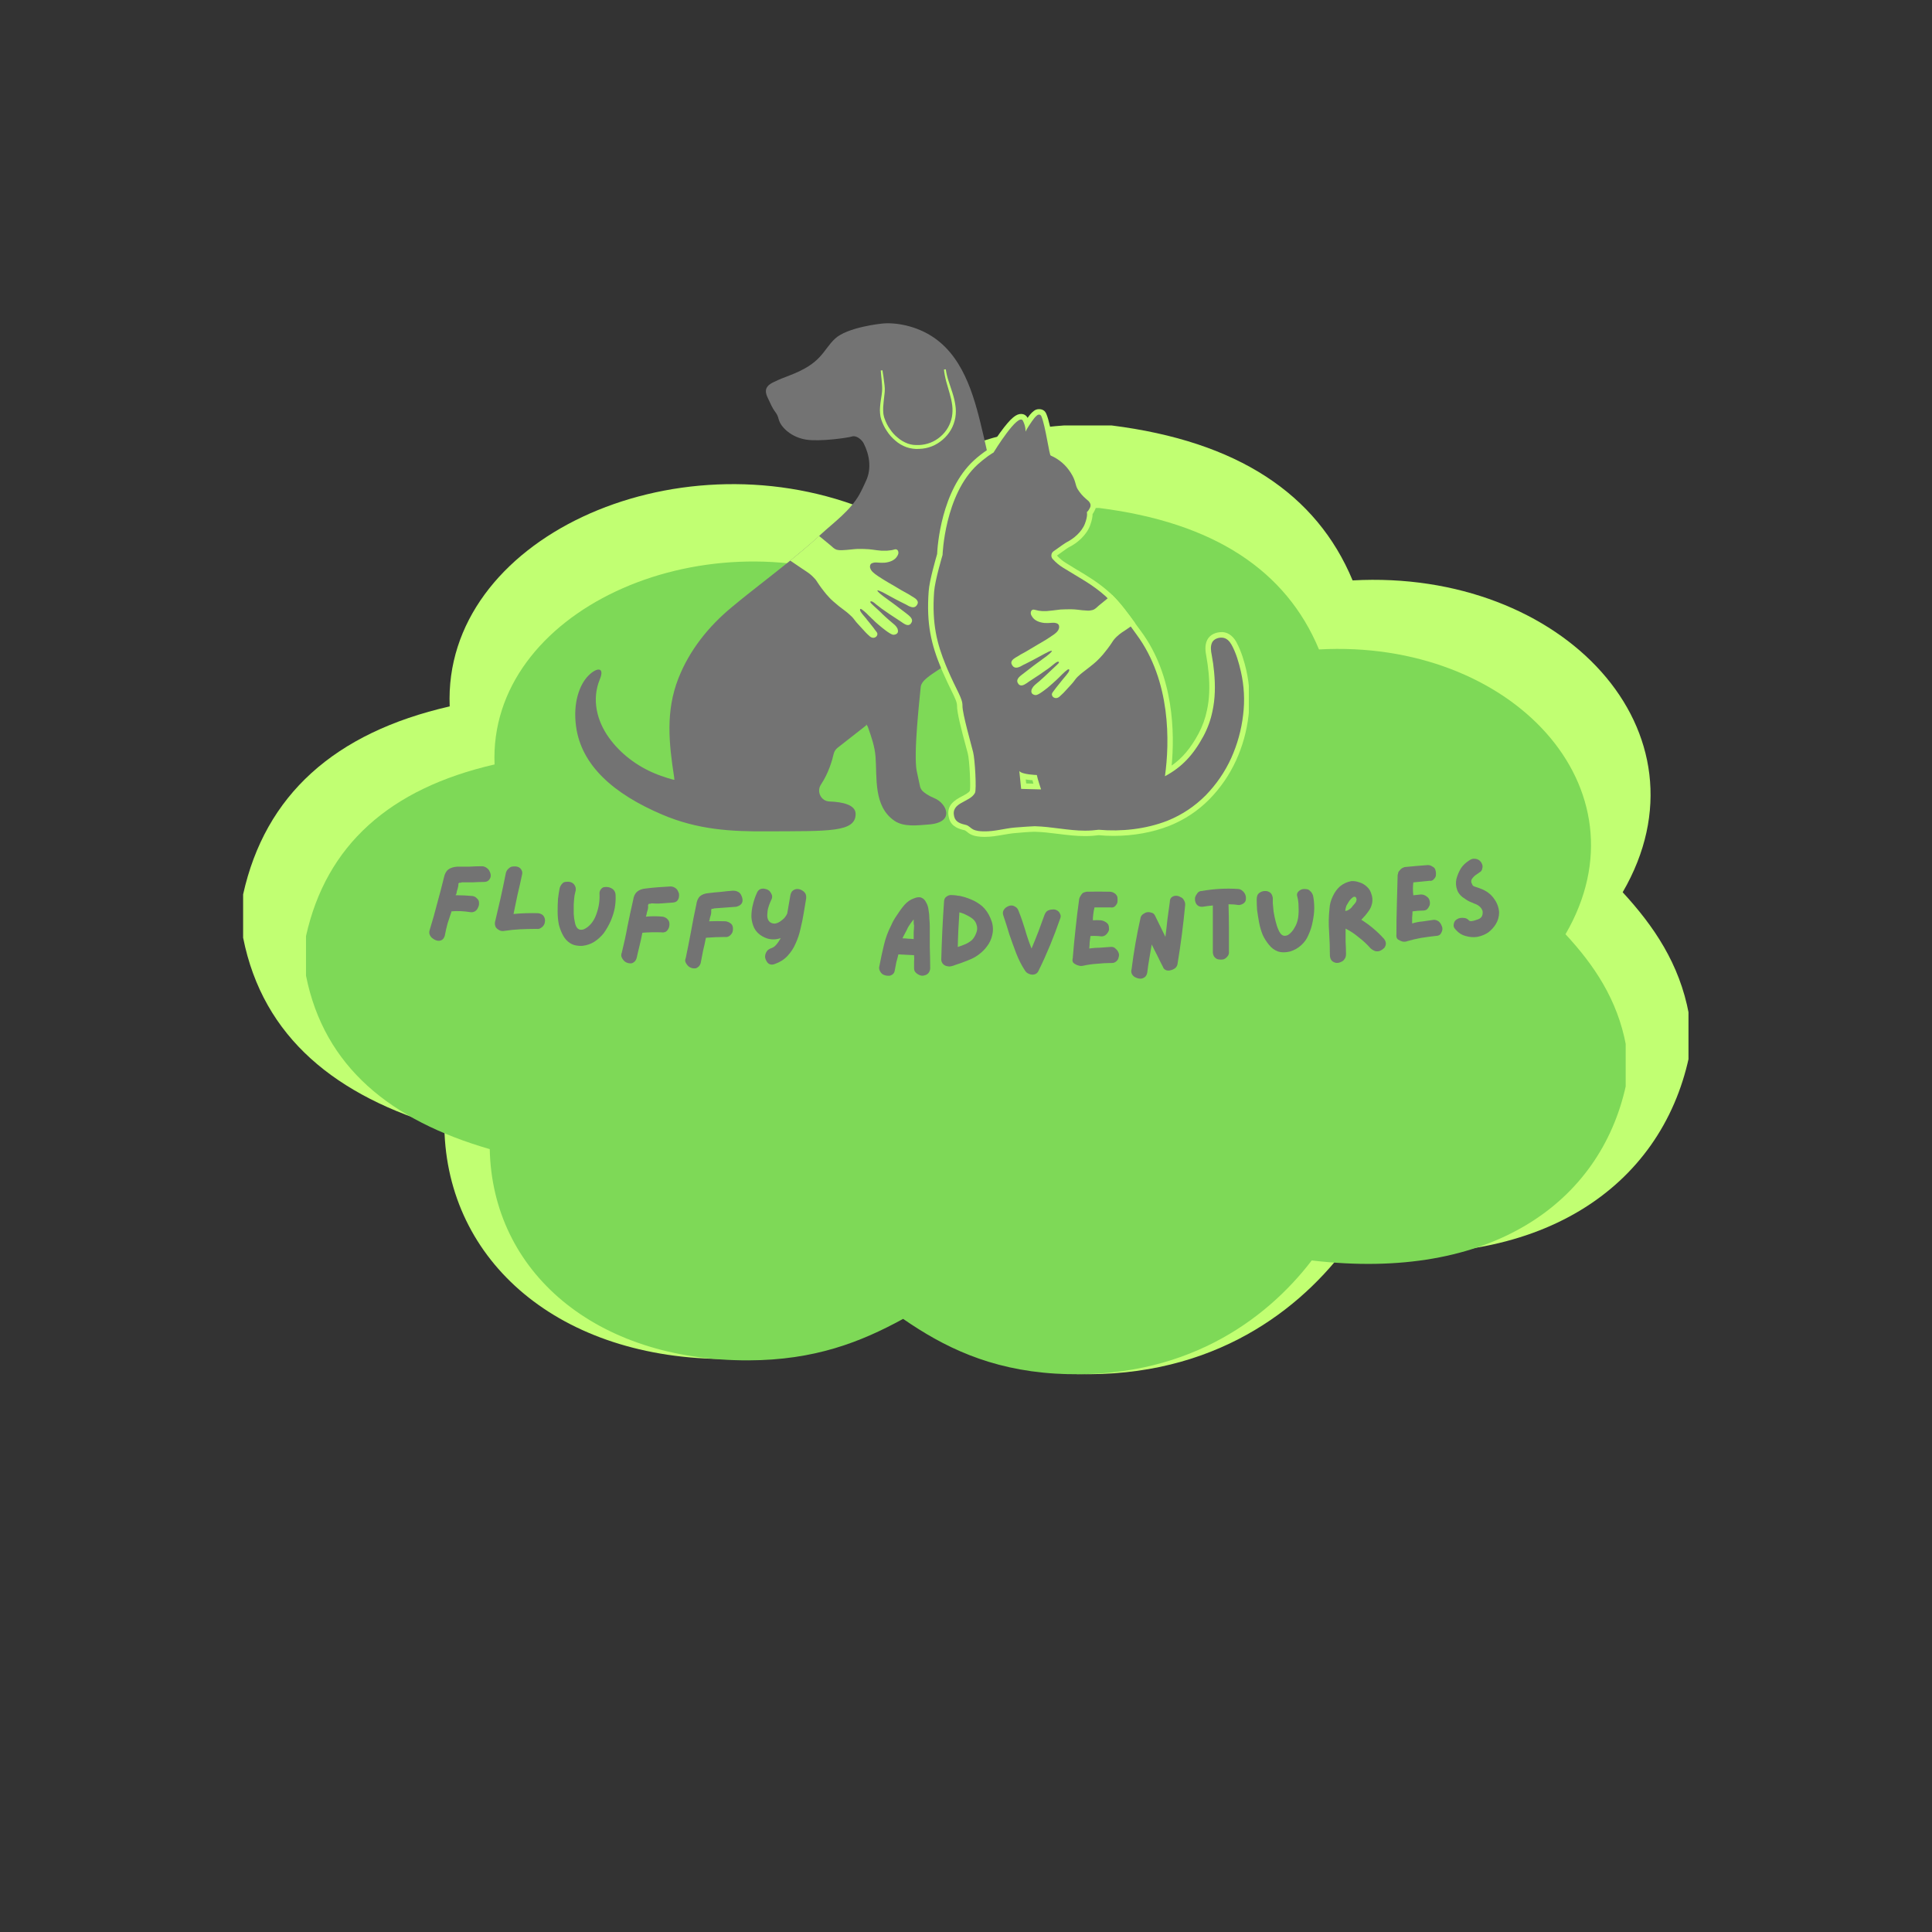
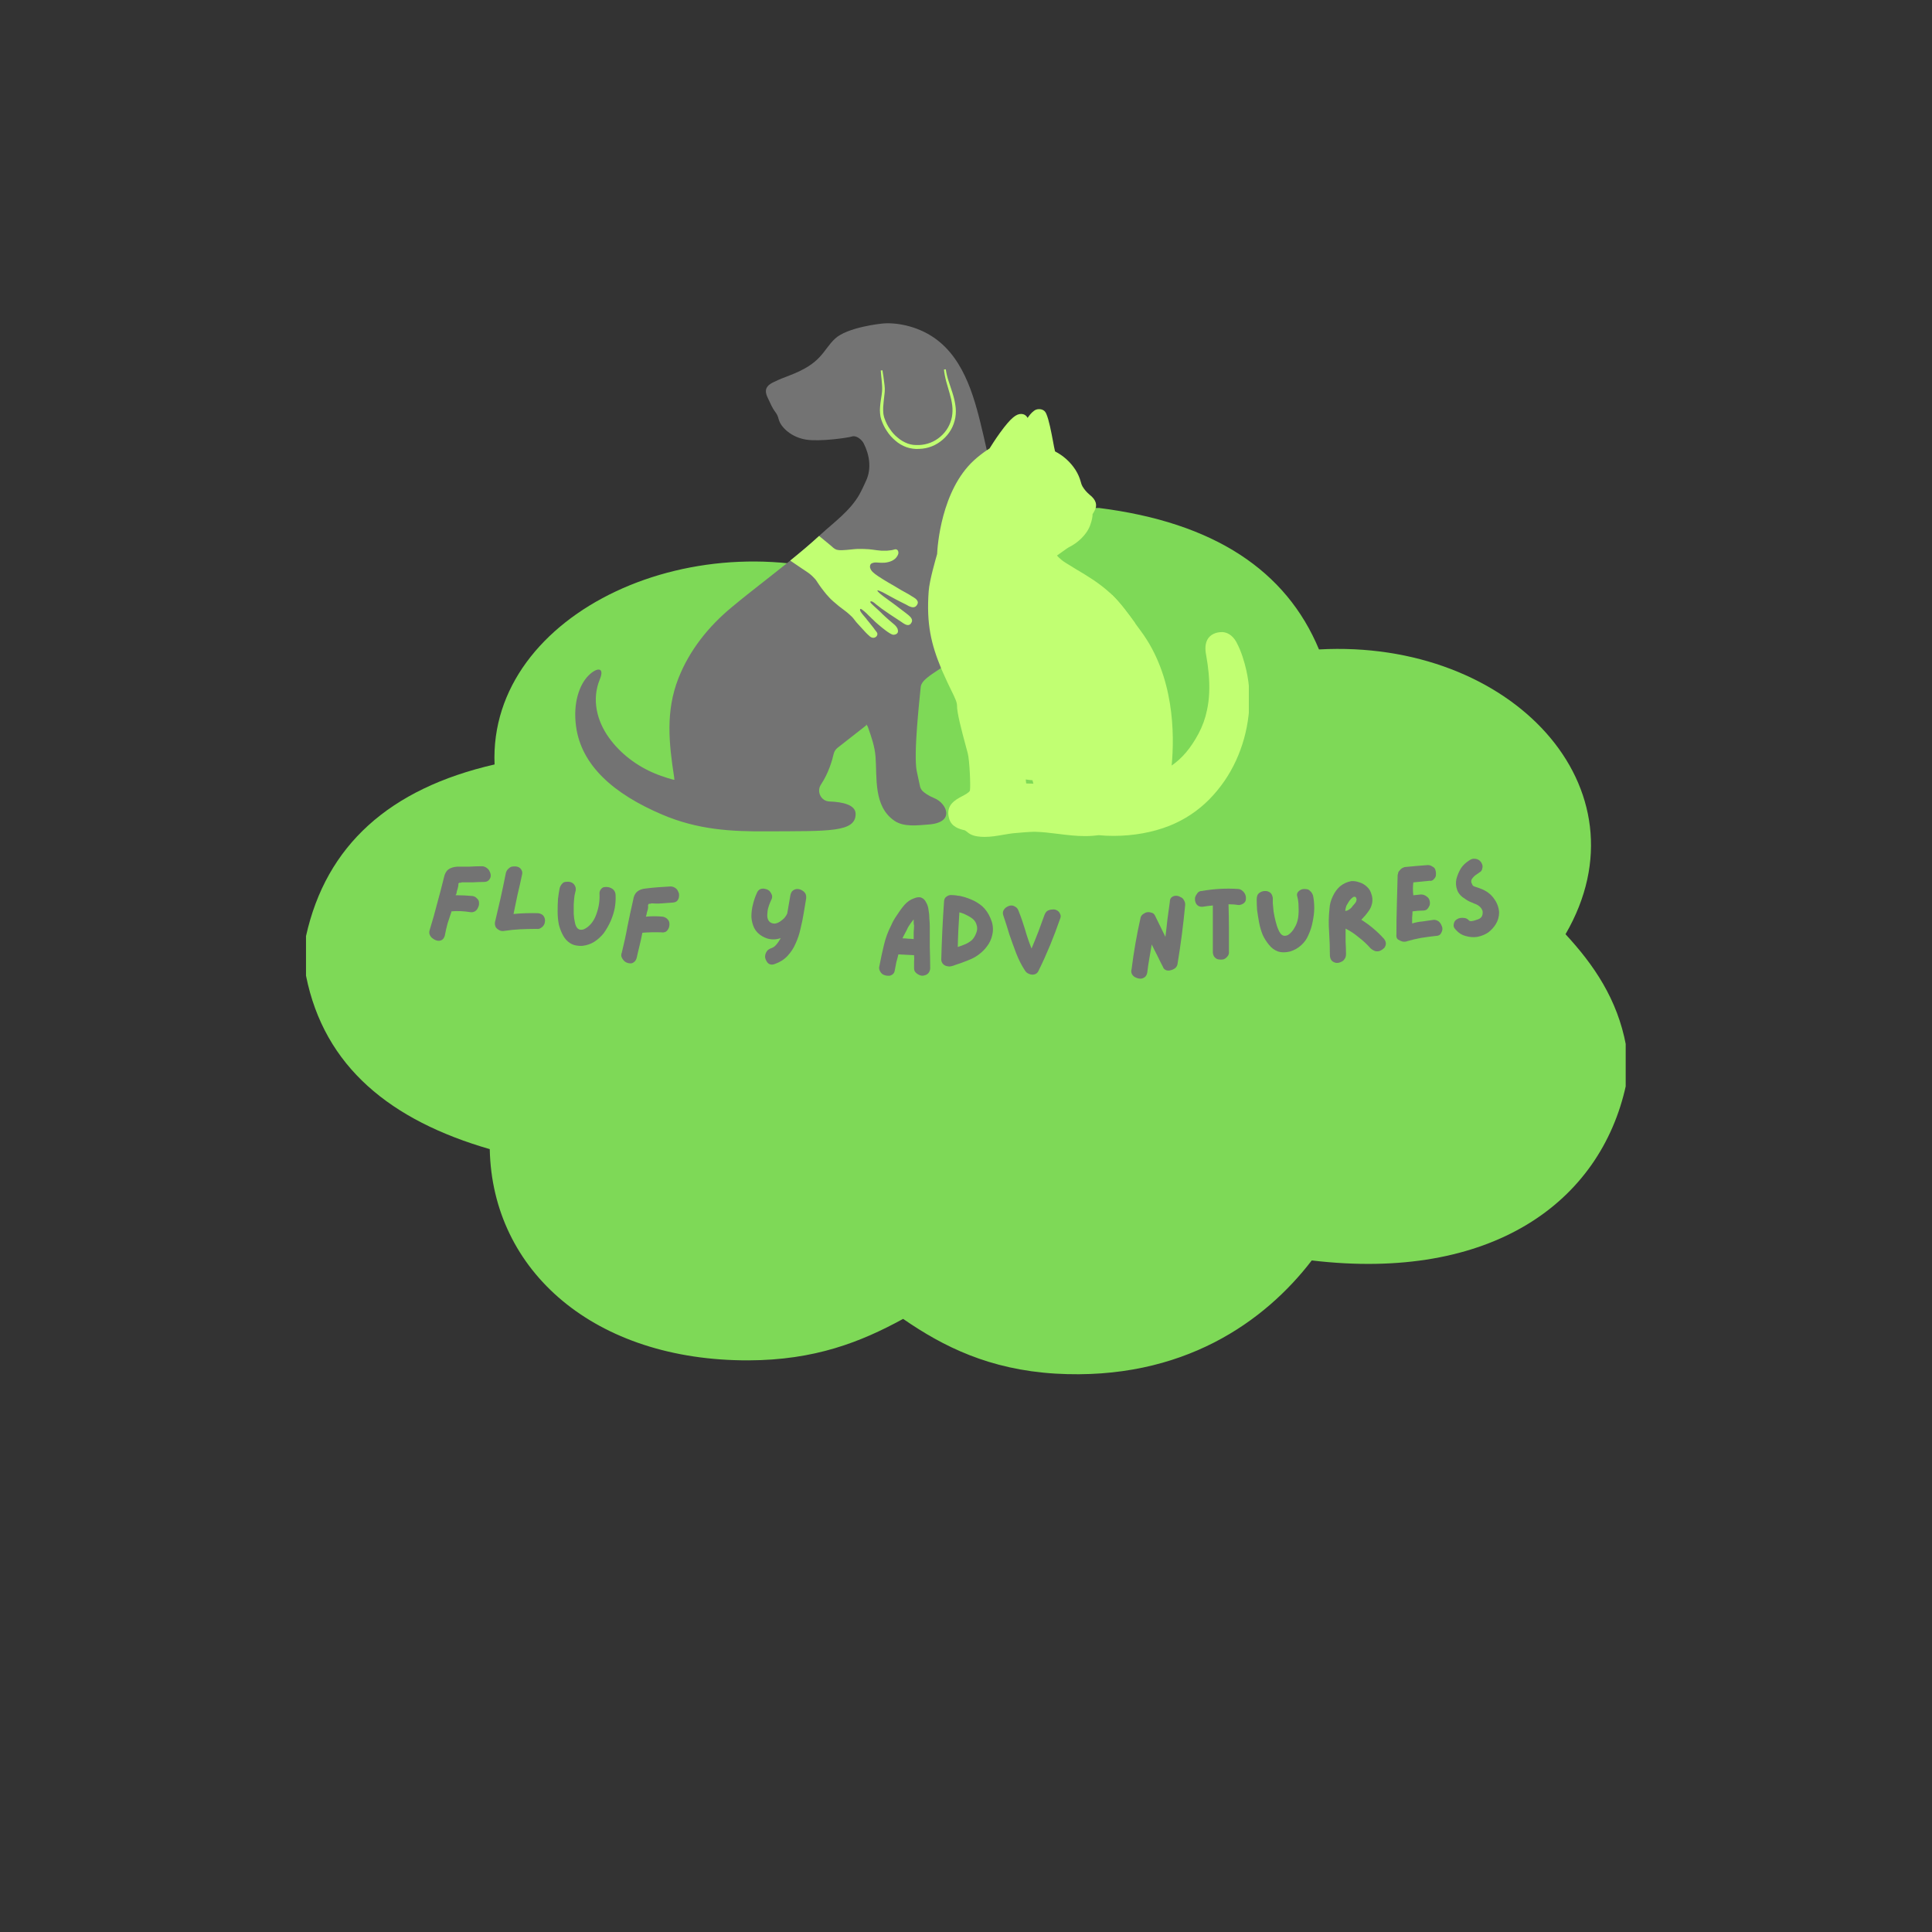
<svg xmlns="http://www.w3.org/2000/svg" version="1.0" preserveAspectRatio="xMidYMid meet" height="100" viewBox="0 0 75 75" zoomAndPan="magnify" width="100">
  <rect x="0" y="0" width="75" height="75" fill="#333333" stroke="none" />
  <defs>
    <g />
    <clipPath id="2852c621bb">
      <path clip-rule="nonzero" d="M 9.438 16.516 L 65.691 16.516 L 65.691 53.348 L 9.438 53.348 Z M 9.438 16.516" />
    </clipPath>
    <clipPath id="595c1716fd">
      <path clip-rule="nonzero" d="M 41.305 16.516 C 41.918 16.516 42.539 16.516 43.152 16.516 C 48.051 17.133 51.113 19.18 52.508 22.531 C 60.672 22.082 66.609 28.418 62.992 34.637 C 64.195 35.945 65.199 37.406 65.562 39.367 C 65.562 39.93 65.562 40.488 65.562 41.051 C 64.48 46.043 59.832 49.418 52.199 48.508 C 50.238 51.074 46.742 53.641 41.305 53.32 C 38.496 53.152 36.539 52.176 34.828 50.992 C 33.023 51.977 31.07 52.75 28.25 52.758 C 21.723 52.773 17.355 48.98 17.25 43.777 C 13.055 42.562 10.211 40.289 9.438 36.402 C 9.438 35.84 9.438 35.277 9.438 34.719 C 10.293 30.867 12.98 28.445 17.457 27.422 C 17.188 20.922 26.137 16.863 33.492 19.727 C 35.242 18.309 37.719 16.766 41.305 16.516 Z M 41.305 16.516" />
    </clipPath>
    <clipPath id="ab7bbe813a">
      <path clip-rule="nonzero" d="M 11.879 19.719 L 63.238 19.719 L 63.238 53.348 L 11.879 53.348 Z M 11.879 19.719" />
    </clipPath>
    <clipPath id="63bbc07ff7">
      <path clip-rule="nonzero" d="M 40.973 19.719 C 41.535 19.719 42.102 19.719 42.66 19.719 C 47.133 20.281 49.93 22.152 51.203 25.211 C 58.656 24.801 64.078 30.586 60.773 36.266 C 61.875 37.457 62.789 38.793 63.121 40.582 C 63.121 41.094 63.121 41.609 63.121 42.121 C 62.133 46.68 57.891 49.758 50.922 48.93 C 49.129 51.27 45.938 53.613 40.973 53.324 C 38.406 53.168 36.621 52.277 35.059 51.199 C 33.414 52.098 31.633 52.801 29.055 52.809 C 23.094 52.824 19.109 49.359 19.012 44.609 C 15.18 43.5 12.586 41.426 11.879 37.875 C 11.879 37.363 11.879 36.848 11.879 36.34 C 12.66 32.82 15.113 30.613 19.199 29.676 C 18.953 23.742 27.125 20.035 33.84 22.648 C 35.438 21.355 37.699 19.949 40.973 19.719 Z M 40.973 19.719" />
    </clipPath>
    <clipPath id="e12be24e2d">
      <path clip-rule="nonzero" d="M 22.23 12.5 L 39 12.5 L 39 32.75 L 22.23 32.75 Z M 22.23 12.5" />
    </clipPath>
    <clipPath id="73d2d254ac">
      <path clip-rule="nonzero" d="M 36 15 L 48.48 15 L 48.48 32.75 L 36 32.75 Z M 36 15" />
    </clipPath>
    <clipPath id="374e076b11">
      <path clip-rule="nonzero" d="M 36 16 L 48.48 16 L 48.48 32.75 L 36 32.75 Z M 36 16" />
    </clipPath>
  </defs>
  <g clip-path="url(#2852c621bb)">
    <g clip-path="url(#595c1716fd)">
-       <path fill-rule="nonzero" fill-opacity="1" d="M 9.438 16.516 L 65.547 16.516 L 65.547 53.348 L 9.438 53.348 Z M 9.438 16.516" fill="#c1ff72" />
-     </g>
+       </g>
  </g>
  <g clip-path="url(#ab7bbe813a)">
    <g clip-path="url(#63bbc07ff7)">
      <path fill-rule="nonzero" fill-opacity="1" d="M 11.879 19.719 L 63.109 19.719 L 63.109 53.348 L 11.879 53.348 Z M 11.879 19.719" fill="#7ed957" />
    </g>
  </g>
  <g clip-path="url(#e12be24e2d)">
    <path fill-rule="nonzero" fill-opacity="1" d="M 38.777 21.75 C 38.773 23.102 38.355 24.453 37.289 25.367 C 37.105 25.527 36.91 25.676 36.711 25.812 C 36.648 25.855 36.59 25.895 36.531 25.934 C 36.09 26.227 35.766 26.422 35.742 26.672 C 35.707 27.059 35.449 29.297 35.59 29.945 L 35.715 30.527 C 35.73 30.594 35.762 30.652 35.809 30.703 C 35.887 30.777 36.023 30.883 36.277 30.988 C 36.746 31.18 37.105 31.934 36.039 32.008 C 35.613 32.039 35.086 32.113 34.723 31.863 C 33.902 31.305 34.051 30.184 33.988 29.371 C 33.957 28.977 33.828 28.609 33.699 28.242 C 33.684 28.195 33.656 28.152 33.625 28.117 L 33.625 28.16 L 32.512 29.031 C 32.434 29.094 32.387 29.172 32.363 29.266 C 32.309 29.508 32.164 30.016 31.871 30.453 C 31.688 30.727 31.871 31.102 32.199 31.113 C 32.73 31.133 33.203 31.246 33.215 31.586 C 33.23 32.324 32.145 32.258 29.805 32.273 C 28.359 32.285 27.078 32.207 25.703 31.621 C 23.832 30.824 22.57 29.723 22.363 28.203 C 22.234 27.266 22.508 26.566 22.836 26.234 C 23.16 25.902 23.488 25.879 23.285 26.371 C 22.965 27.148 23.164 27.98 23.645 28.645 C 24.086 29.258 24.727 29.738 25.422 30.027 C 25.582 30.094 25.75 30.148 25.914 30.203 C 25.934 30.211 26.18 30.281 26.18 30.273 C 26.176 30.234 26.172 30.195 26.168 30.156 C 25.965 28.844 25.836 27.605 26.336 26.332 C 26.766 25.238 27.504 24.32 28.398 23.578 C 28.805 23.238 29.223 22.91 29.637 22.586 C 29.973 22.32 30.305 22.062 30.633 21.797 L 30.684 21.758 C 31.062 21.449 31.441 21.133 31.805 20.801 C 31.824 20.781 31.848 20.762 31.867 20.742 C 32.395 20.258 32.992 19.836 33.355 19.207 C 33.457 19.023 33.543 18.836 33.629 18.645 C 33.836 18.184 33.754 17.645 33.523 17.203 C 33.461 17.082 33.25 16.879 33.055 16.949 C 32.926 16.992 31.84 17.152 31.293 17.066 C 30.742 16.98 30.316 16.605 30.23 16.281 C 30.145 15.961 30.094 16.086 29.875 15.594 C 29.793 15.41 29.648 15.199 29.793 15.008 C 29.855 14.922 29.961 14.867 30.055 14.824 C 30.246 14.727 30.449 14.652 30.652 14.574 C 31.91 14.094 31.926 13.617 32.406 13.156 C 32.887 12.695 34.234 12.562 34.234 12.562 C 34.715 12.508 35.562 12.621 36.281 13.125 C 37.488 13.973 37.867 15.578 38.184 16.93 C 38.223 17.113 38.266 17.297 38.309 17.48 C 38.328 17.555 38.344 17.629 38.359 17.703 C 38.539 18.496 38.695 19.293 38.738 20.098 C 38.77 20.645 38.781 21.199 38.777 21.75 Z M 38.777 21.75" fill="#737373" />
  </g>
  <path fill-rule="nonzero" fill-opacity="1" d="M 34.258 14.375 C 34.27 14.453 34.277 14.531 34.293 14.609 C 34.305 14.688 34.316 14.766 34.324 14.848 C 34.336 14.926 34.344 15.004 34.348 15.09 C 34.348 15.172 34.344 15.25 34.332 15.332 C 34.316 15.492 34.293 15.648 34.285 15.801 C 34.281 15.879 34.285 15.957 34.289 16.031 C 34.293 16.051 34.297 16.066 34.297 16.086 C 34.301 16.098 34.301 16.105 34.301 16.113 L 34.309 16.141 C 34.312 16.16 34.316 16.18 34.32 16.195 L 34.34 16.25 C 34.391 16.395 34.457 16.531 34.547 16.656 C 34.629 16.781 34.73 16.895 34.852 16.992 C 34.965 17.09 35.094 17.164 35.238 17.219 C 35.273 17.23 35.309 17.238 35.344 17.25 C 35.379 17.254 35.414 17.266 35.453 17.27 L 35.508 17.273 C 35.527 17.273 35.547 17.277 35.562 17.277 C 35.582 17.277 35.602 17.277 35.621 17.277 C 35.641 17.277 35.66 17.277 35.676 17.277 C 35.988 17.262 36.266 17.156 36.504 16.953 C 36.742 16.75 36.891 16.492 36.953 16.188 C 36.98 16.035 36.984 15.887 36.965 15.734 C 36.945 15.578 36.91 15.426 36.867 15.277 C 36.824 15.125 36.777 14.973 36.734 14.816 C 36.715 14.742 36.695 14.664 36.68 14.582 C 36.664 14.504 36.652 14.426 36.645 14.344 L 36.715 14.336 C 36.738 14.492 36.773 14.645 36.824 14.793 C 36.871 14.945 36.926 15.094 36.973 15.246 C 37.023 15.402 37.062 15.559 37.086 15.719 C 37.113 15.883 37.113 16.047 37.086 16.211 C 37.023 16.555 36.859 16.84 36.598 17.066 C 36.336 17.293 36.031 17.414 35.684 17.426 C 35.516 17.438 35.348 17.414 35.188 17.359 C 35.027 17.301 34.883 17.215 34.758 17.105 C 34.629 16.996 34.52 16.875 34.43 16.734 C 34.336 16.598 34.266 16.449 34.211 16.289 L 34.195 16.23 C 34.188 16.211 34.184 16.188 34.18 16.168 L 34.176 16.137 C 34.172 16.125 34.172 16.117 34.172 16.105 C 34.168 16.086 34.164 16.062 34.164 16.043 C 34.156 15.961 34.156 15.879 34.164 15.797 C 34.176 15.633 34.203 15.477 34.227 15.32 C 34.238 15.242 34.246 15.164 34.246 15.09 C 34.246 15.016 34.242 14.934 34.234 14.855 C 34.23 14.777 34.219 14.699 34.211 14.621 C 34.203 14.539 34.195 14.461 34.191 14.383 Z M 34.258 14.375" fill="#c1ff72" />
  <path fill-rule="nonzero" fill-opacity="1" d="M 35.609 23.465 C 35.527 23.621 35.391 23.578 35.285 23.531 C 35.246 23.516 35.184 23.469 35.102 23.434 C 35.012 23.395 34.91 23.332 34.793 23.277 C 34.746 23.258 34.305 23.008 34.234 22.977 C 34.184 22.953 34.148 22.938 34.121 22.93 C 34.082 22.914 34.062 22.914 34.062 22.926 C 34.059 22.934 34.066 22.945 34.082 22.965 C 34.105 22.988 34.129 23.012 34.152 23.035 C 34.219 23.094 34.32 23.172 34.453 23.266 C 34.465 23.273 34.473 23.281 34.484 23.289 C 34.527 23.32 34.574 23.355 34.625 23.391 L 34.773 23.5 C 34.812 23.531 34.855 23.562 34.895 23.594 C 35.059 23.715 35.207 23.832 35.266 23.879 C 35.344 23.945 35.445 24.043 35.391 24.156 C 35.305 24.336 35.156 24.258 35.039 24.176 C 35.004 24.152 34.969 24.129 34.941 24.109 C 34.914 24.094 34.883 24.07 34.852 24.051 C 34.785 24.008 34.723 23.965 34.656 23.922 L 34.531 23.84 C 34.457 23.789 34.387 23.738 34.312 23.688 C 34.281 23.664 34.246 23.641 34.211 23.617 C 34.188 23.598 34.16 23.578 34.137 23.559 C 34.09 23.523 34.051 23.492 34.008 23.461 C 33.984 23.438 33.863 23.328 33.809 23.344 C 33.801 23.344 33.797 23.348 33.789 23.355 C 33.785 23.359 33.785 23.367 33.785 23.371 C 33.793 23.418 33.906 23.504 34.172 23.754 C 34.199 23.781 34.23 23.809 34.258 23.84 C 34.301 23.879 34.34 23.914 34.375 23.949 C 34.438 24.008 34.492 24.055 34.539 24.094 C 34.703 24.234 34.777 24.281 34.836 24.391 C 34.84 24.402 34.844 24.414 34.848 24.43 C 34.883 24.543 34.84 24.613 34.727 24.637 C 34.699 24.645 34.676 24.641 34.652 24.637 C 34.586 24.617 34.48 24.551 34.363 24.461 C 34.316 24.426 34.273 24.391 34.227 24.355 C 34.168 24.305 34.105 24.25 34.047 24.203 C 33.988 24.152 33.934 24.102 33.891 24.055 C 33.855 24.027 33.824 23.992 33.793 23.961 C 33.742 23.914 33.691 23.867 33.648 23.82 C 33.59 23.766 33.531 23.711 33.465 23.664 C 33.426 23.637 33.402 23.629 33.391 23.648 C 33.383 23.668 33.383 23.688 33.395 23.711 C 33.402 23.727 33.41 23.746 33.422 23.762 C 33.469 23.836 33.551 23.926 33.633 24.023 C 33.637 24.031 33.641 24.039 33.648 24.047 C 33.719 24.133 33.809 24.242 33.887 24.344 C 33.91 24.375 33.934 24.402 33.953 24.434 C 34 24.5 34.043 24.539 34.055 24.578 C 34.094 24.691 33.934 24.84 33.77 24.707 C 33.73 24.676 33.613 24.562 33.613 24.559 C 33.523 24.469 33.414 24.336 33.305 24.223 C 33.203 24.121 33.145 24.012 33.062 23.934 C 33.055 23.926 33.043 23.918 33.035 23.91 C 32.988 23.863 32.941 23.824 32.895 23.785 C 32.887 23.781 32.883 23.773 32.879 23.77 C 32.777 23.688 32.676 23.617 32.566 23.531 C 32.555 23.523 32.547 23.516 32.539 23.508 C 32.48 23.461 32.422 23.41 32.355 23.352 C 32.34 23.34 32.324 23.328 32.312 23.312 C 32.273 23.281 32.234 23.242 32.199 23.203 C 32.16 23.164 32.121 23.117 32.082 23.074 C 32.055 23.039 32.027 23.008 32 22.973 C 31.84 22.773 31.723 22.59 31.723 22.59 C 31.637 22.438 31.434 22.27 31.336 22.207 C 31.277 22.172 30.938 21.938 30.676 21.762 C 31.059 21.453 31.438 21.137 31.797 20.805 C 32.059 21.02 32.227 21.156 32.238 21.168 C 32.309 21.23 32.383 21.309 32.477 21.34 C 32.539 21.355 32.609 21.363 32.676 21.359 C 32.68 21.359 32.68 21.359 32.684 21.359 C 32.812 21.355 32.938 21.34 33.066 21.328 C 33.145 21.32 33.223 21.312 33.301 21.309 C 33.324 21.309 33.348 21.309 33.371 21.309 C 33.48 21.312 33.59 21.309 33.699 21.32 L 33.715 21.32 C 33.816 21.328 33.926 21.344 34.031 21.359 C 34.098 21.367 34.164 21.371 34.23 21.379 L 34.285 21.379 C 34.383 21.383 34.477 21.379 34.57 21.363 C 34.609 21.359 34.648 21.352 34.688 21.34 C 34.723 21.328 34.762 21.316 34.797 21.328 C 34.867 21.348 34.891 21.441 34.867 21.512 C 34.855 21.539 34.848 21.562 34.832 21.586 C 34.734 21.758 34.531 21.824 34.344 21.844 C 34.332 21.844 34.32 21.844 34.305 21.844 C 34.258 21.848 34.211 21.848 34.164 21.844 C 34.129 21.844 34.082 21.836 34.035 21.836 L 34.023 21.836 C 33.965 21.832 33.91 21.84 33.855 21.863 C 33.82 21.875 33.793 21.902 33.781 21.941 C 33.773 21.961 33.773 21.984 33.773 22.008 C 33.773 22.027 33.777 22.047 33.785 22.062 C 33.809 22.145 33.875 22.207 33.945 22.262 L 33.977 22.289 C 34.02 22.32 34.059 22.348 34.094 22.371 C 34.098 22.371 34.098 22.371 34.098 22.375 L 34.113 22.383 C 34.172 22.422 34.23 22.461 34.289 22.496 C 34.348 22.535 34.406 22.57 34.469 22.605 C 34.48 22.609 34.492 22.617 34.504 22.625 C 34.543 22.645 34.578 22.668 34.617 22.691 C 34.621 22.691 34.629 22.695 34.633 22.699 C 34.734 22.758 34.859 22.836 34.98 22.906 C 35.133 22.996 35.277 23.066 35.32 23.098 C 35.391 23.152 35.539 23.211 35.598 23.301 C 35.637 23.352 35.641 23.406 35.609 23.465 Z M 35.609 23.465" fill="#c1ff72" />
  <g clip-path="url(#73d2d254ac)">
    <path fill-rule="nonzero" fill-opacity="1" d="M 48.383 26.023 C 48.309 25.703 48.195 25.293 47.992 24.918 C 47.828 24.629 47.617 24.551 47.469 24.539 C 47.449 24.539 47.434 24.539 47.414 24.539 C 47.23 24.539 46.977 24.617 46.863 24.844 C 46.754 25.07 46.801 25.316 46.828 25.465 C 46.867 25.68 46.898 25.902 46.918 26.121 C 46.969 26.664 46.949 27.141 46.855 27.57 C 46.789 27.891 46.68 28.191 46.527 28.48 C 46.223 29.043 45.906 29.422 45.484 29.719 C 45.598 28.496 45.586 26.254 44.293 24.504 C 44.223 24.41 44.156 24.316 44.086 24.223 L 44.07 24.199 C 43.793 23.816 43.508 23.422 43.164 23.086 C 43.133 23.055 43.102 23.023 43.066 22.996 C 42.656 22.625 42.234 22.371 41.785 22.105 C 41.652 22.023 41.516 21.941 41.379 21.855 C 41.25 21.777 41.133 21.68 41.031 21.566 C 41.109 21.512 41.188 21.453 41.262 21.402 C 41.359 21.332 41.48 21.246 41.52 21.23 C 41.809 21.086 42.168 20.789 42.316 20.402 C 42.391 20.199 42.414 20.055 42.414 19.957 C 42.441 19.914 42.469 19.875 42.488 19.832 C 42.613 19.613 42.551 19.402 42.301 19.207 C 42.188 19.113 42.094 19.004 42.02 18.879 C 41.992 18.828 41.973 18.777 41.961 18.723 C 41.914 18.547 41.844 18.387 41.746 18.234 C 41.547 17.93 41.281 17.691 40.957 17.523 C 40.934 17.434 40.902 17.27 40.879 17.137 C 40.805 16.746 40.719 16.301 40.621 16.074 C 40.57 15.945 40.473 15.883 40.336 15.883 C 40.258 15.883 40.191 15.906 40.133 15.953 C 40.027 16.031 39.949 16.141 39.891 16.223 C 39.836 16.121 39.75 16.07 39.637 16.07 C 39.461 16.07 39.258 16.195 38.82 16.801 C 38.637 17.055 38.477 17.309 38.414 17.41 C 38.387 17.426 38.352 17.449 38.309 17.477 C 38.133 17.598 37.965 17.727 37.809 17.871 C 36.535 19.039 36.391 21.219 36.379 21.508 C 36.332 21.672 36.078 22.539 36.051 22.957 C 35.957 24.23 36.156 25.027 36.531 25.934 C 36.547 25.969 36.562 26.008 36.578 26.047 C 36.723 26.379 36.84 26.621 36.938 26.82 C 37.078 27.105 37.152 27.262 37.152 27.395 C 37.145 27.648 37.32 28.328 37.504 29.004 C 37.531 29.109 37.555 29.195 37.57 29.25 C 37.637 29.512 37.684 30.512 37.652 30.695 C 37.602 30.777 37.473 30.844 37.348 30.91 C 37.09 31.047 36.703 31.25 36.84 31.762 C 36.93 32.105 37.246 32.184 37.457 32.234 C 37.484 32.25 37.508 32.266 37.531 32.285 C 37.574 32.324 37.625 32.359 37.676 32.387 C 37.848 32.473 38.039 32.484 38.199 32.488 L 38.23 32.488 C 38.48 32.488 38.719 32.445 38.945 32.406 C 39.105 32.379 39.258 32.352 39.41 32.34 C 39.93 32.293 40.102 32.289 40.152 32.289 L 40.164 32.289 C 40.465 32.297 40.773 32.332 41.074 32.371 C 41.414 32.414 41.766 32.457 42.121 32.457 L 42.125 32.457 C 42.305 32.457 42.48 32.445 42.656 32.422 C 42.844 32.441 43.035 32.449 43.227 32.449 C 44.004 32.449 44.754 32.312 45.402 32.055 C 45.988 31.82 46.504 31.477 46.949 31.027 C 47.383 30.582 47.727 30.082 47.984 29.52 C 48.238 28.965 48.398 28.383 48.469 27.773 C 48.543 27.184 48.512 26.602 48.383 26.023 Z M 40.117 30.422 L 39.836 30.414 L 39.82 30.258 C 39.906 30.273 39.992 30.285 40.082 30.289 C 40.09 30.332 40.105 30.379 40.117 30.422 Z M 40.117 30.422" fill="#c1ff72" />
  </g>
  <g clip-path="url(#374e076b11)">
-     <path fill-rule="nonzero" fill-opacity="1" d="M 48.172 26.074 C 48.09 25.715 47.984 25.344 47.805 25.023 C 47.73 24.891 47.617 24.766 47.449 24.754 C 47.305 24.742 47.125 24.801 47.055 24.938 C 46.98 25.094 47.008 25.27 47.039 25.426 C 47.082 25.652 47.113 25.875 47.133 26.102 C 47.18 26.609 47.176 27.117 47.066 27.617 C 46.996 27.957 46.879 28.277 46.715 28.582 C 46.316 29.316 45.879 29.781 45.223 30.133 C 45.406 28.828 45.461 26.445 44.121 24.633 C 44.047 24.531 43.973 24.426 43.895 24.32 C 43.621 23.938 43.332 23.547 43 23.227 C 42.977 23.203 42.949 23.18 42.926 23.152 C 42.41 22.684 41.852 22.402 41.27 22.039 C 41.117 21.945 40.984 21.832 40.867 21.703 C 40.824 21.656 40.809 21.602 40.816 21.539 C 40.824 21.477 40.855 21.43 40.906 21.395 C 41.121 21.246 41.344 21.078 41.426 21.039 C 41.672 20.914 41.992 20.656 42.117 20.328 C 42.238 20.008 42.191 19.879 42.191 19.871 C 42.191 19.875 42.219 19.883 42.305 19.727 C 42.398 19.562 42.262 19.449 42.168 19.375 C 42.039 19.266 41.926 19.137 41.836 18.992 C 41.734 18.828 41.773 18.672 41.566 18.352 C 41.375 18.051 41.117 17.828 40.789 17.684 C 40.738 17.699 40.586 16.531 40.426 16.16 C 40.395 16.086 40.32 16.078 40.262 16.121 C 40.18 16.184 40.117 16.273 40.059 16.355 C 39.863 16.637 39.809 16.758 39.809 16.758 C 39.809 16.758 39.832 16.578 39.711 16.336 C 39.535 15.984 38.57 17.566 38.57 17.566 C 38.57 17.566 38.488 17.613 38.359 17.703 C 38.219 17.805 38.082 17.914 37.953 18.031 C 36.668 19.207 36.59 21.543 36.59 21.543 C 36.59 21.543 36.293 22.535 36.262 22.973 C 36.172 24.227 36.379 25 36.711 25.812 C 36.73 25.863 36.754 25.91 36.773 25.961 C 37.145 26.832 37.371 27.105 37.363 27.402 C 37.359 27.699 37.707 28.914 37.777 29.199 C 37.848 29.48 37.914 30.66 37.848 30.781 C 37.652 31.156 36.895 31.137 37.043 31.707 C 37.102 31.93 37.312 31.98 37.508 32.027 C 37.609 32.055 37.68 32.148 37.77 32.195 C 37.902 32.262 38.059 32.273 38.203 32.273 C 38.613 32.281 38.992 32.16 39.395 32.125 C 39.703 32.102 40.062 32.074 40.168 32.074 C 40.824 32.09 41.473 32.246 42.121 32.246 C 42.301 32.246 42.477 32.234 42.652 32.211 C 43.516 32.289 44.48 32.191 45.324 31.859 C 45.883 31.633 46.375 31.305 46.801 30.879 C 47.215 30.453 47.547 29.973 47.793 29.434 C 48.035 28.895 48.191 28.336 48.258 27.75 C 48.328 27.188 48.297 26.625 48.172 26.074 Z M 39.641 30.625 L 39.57 29.93 C 39.664 30.07 40.25 30.086 40.25 30.086 C 40.277 30.242 40.414 30.645 40.414 30.645 Z M 39.641 30.625" fill="#737373" />
-   </g>
+     </g>
  <path fill-rule="nonzero" fill-opacity="1" d="M 44.074 24.203 L 43.895 24.32 C 43.734 24.434 43.594 24.527 43.559 24.547 C 43.465 24.609 43.258 24.777 43.172 24.934 C 43.172 24.934 43.055 25.117 42.891 25.316 C 42.867 25.348 42.84 25.383 42.812 25.414 C 42.773 25.457 42.734 25.504 42.695 25.543 C 42.656 25.586 42.621 25.621 42.582 25.656 C 42.57 25.668 42.555 25.684 42.539 25.695 C 42.473 25.754 42.414 25.805 42.355 25.848 L 42.328 25.871 C 42.219 25.957 42.117 26.031 42.016 26.113 C 42.012 26.117 42.008 26.121 42 26.125 C 41.953 26.164 41.906 26.203 41.859 26.25 C 41.848 26.258 41.84 26.266 41.832 26.273 C 41.746 26.355 41.691 26.461 41.59 26.566 C 41.48 26.68 41.371 26.812 41.281 26.902 C 41.281 26.902 41.16 27.016 41.125 27.047 C 40.961 27.18 40.801 27.035 40.84 26.922 C 40.852 26.883 40.895 26.84 40.941 26.773 C 40.961 26.746 40.984 26.715 41.008 26.684 C 41.086 26.582 41.176 26.473 41.246 26.387 C 41.25 26.379 41.258 26.375 41.262 26.367 C 41.344 26.27 41.426 26.176 41.473 26.105 C 41.48 26.086 41.492 26.07 41.5 26.051 C 41.512 26.031 41.512 26.012 41.504 25.988 C 41.492 25.973 41.465 25.98 41.43 26.004 C 41.363 26.055 41.305 26.105 41.246 26.164 C 41.199 26.207 41.152 26.254 41.105 26.305 C 41.07 26.336 41.039 26.367 41.008 26.398 C 40.961 26.441 40.906 26.492 40.848 26.543 C 40.789 26.598 40.727 26.648 40.668 26.699 C 40.621 26.734 40.578 26.77 40.535 26.801 C 40.414 26.891 40.309 26.961 40.242 26.977 C 40.219 26.984 40.195 26.984 40.172 26.98 C 40.055 26.953 40.016 26.883 40.047 26.77 C 40.051 26.758 40.055 26.746 40.062 26.734 C 40.117 26.625 40.191 26.574 40.355 26.438 C 40.402 26.395 40.457 26.348 40.52 26.289 C 40.555 26.258 40.594 26.223 40.637 26.18 C 40.668 26.152 40.695 26.125 40.723 26.098 C 40.988 25.844 41.102 25.758 41.109 25.715 C 41.109 25.711 41.109 25.703 41.105 25.699 C 41.102 25.691 41.094 25.688 41.086 25.688 C 41.031 25.672 40.914 25.781 40.887 25.801 C 40.844 25.836 40.805 25.867 40.762 25.902 C 40.734 25.922 40.707 25.941 40.684 25.961 L 40.582 26.031 C 40.512 26.082 40.438 26.133 40.363 26.184 L 40.238 26.266 C 40.172 26.309 40.109 26.352 40.043 26.395 L 39.953 26.453 C 39.926 26.473 39.895 26.496 39.859 26.52 C 39.738 26.602 39.59 26.68 39.504 26.5 C 39.449 26.387 39.555 26.285 39.629 26.223 C 39.688 26.176 39.836 26.062 40 25.938 C 40.039 25.906 40.082 25.875 40.121 25.844 C 40.172 25.809 40.223 25.77 40.27 25.734 C 40.32 25.699 40.367 25.664 40.41 25.633 L 40.441 25.609 C 40.574 25.516 40.676 25.438 40.742 25.379 C 40.766 25.355 40.789 25.332 40.812 25.309 C 40.828 25.289 40.836 25.277 40.832 25.27 C 40.832 25.262 40.812 25.258 40.773 25.273 C 40.734 25.285 40.699 25.301 40.664 25.32 C 40.59 25.352 40.148 25.602 40.102 25.621 C 39.988 25.676 39.883 25.738 39.797 25.777 C 39.711 25.812 39.648 25.859 39.609 25.875 C 39.504 25.922 39.367 25.965 39.285 25.809 C 39.25 25.75 39.25 25.695 39.289 25.641 C 39.352 25.551 39.496 25.492 39.57 25.441 C 39.613 25.406 39.758 25.34 39.91 25.246 C 40.027 25.176 40.156 25.098 40.258 25.039 C 40.262 25.035 40.266 25.031 40.273 25.031 C 40.309 25.008 40.348 24.984 40.387 24.965 C 40.398 24.957 40.41 24.949 40.418 24.945 C 40.48 24.91 40.539 24.871 40.602 24.836 C 40.66 24.801 40.719 24.762 40.777 24.723 C 40.781 24.719 40.785 24.719 40.789 24.715 C 40.793 24.711 40.793 24.711 40.793 24.711 C 40.828 24.688 40.871 24.66 40.914 24.629 C 40.926 24.621 40.934 24.613 40.945 24.605 C 41.016 24.551 41.082 24.484 41.105 24.406 C 41.109 24.387 41.113 24.367 41.117 24.348 C 41.117 24.324 41.113 24.301 41.109 24.281 C 41.094 24.242 41.07 24.219 41.035 24.203 C 40.98 24.18 40.926 24.172 40.867 24.176 L 40.852 24.176 C 40.805 24.18 40.762 24.184 40.727 24.184 C 40.68 24.188 40.633 24.188 40.582 24.184 C 40.57 24.184 40.559 24.184 40.547 24.184 C 40.359 24.164 40.156 24.098 40.059 23.926 C 40.043 23.902 40.035 23.879 40.023 23.855 C 40 23.781 40.023 23.688 40.094 23.668 C 40.129 23.66 40.168 23.672 40.203 23.68 C 40.242 23.691 40.281 23.699 40.32 23.707 C 40.414 23.723 40.512 23.727 40.605 23.723 L 40.66 23.719 C 40.727 23.715 40.793 23.707 40.859 23.699 C 40.965 23.688 41.074 23.672 41.18 23.66 L 41.191 23.66 C 41.301 23.652 41.41 23.656 41.52 23.652 C 41.543 23.652 41.566 23.652 41.59 23.652 C 41.668 23.652 41.75 23.66 41.828 23.668 C 41.953 23.684 42.082 23.699 42.207 23.703 C 42.211 23.703 42.215 23.703 42.219 23.703 C 42.285 23.707 42.352 23.699 42.418 23.68 C 42.512 23.652 42.586 23.57 42.656 23.508 C 42.668 23.5 42.793 23.395 43 23.227 C 43.051 23.184 43.105 23.137 43.168 23.09 C 43.508 23.422 43.793 23.816 44.074 24.203 Z M 44.074 24.203" fill="#c1ff72" />
  <g fill-opacity="1" fill="#737373">
    <g transform="translate(16.453, 36.221)">
      <g>
        <path d="M 2.25 -2.594 C 2.32 -2.594 2.383 -2.57 2.438 -2.531 C 2.5 -2.488 2.539 -2.438 2.562 -2.375 C 2.594 -2.312 2.602 -2.25 2.594 -2.188 C 2.582 -2.133 2.555 -2.086 2.516 -2.047 C 2.473 -2.004 2.41 -1.984 2.328 -1.984 C 2.191 -1.984 2.051 -1.977 1.906 -1.969 C 1.758 -1.969 1.613 -1.969 1.469 -1.969 C 1.469 -1.969 1.457 -1.961 1.438 -1.953 C 1.414 -1.953 1.395 -1.953 1.375 -1.953 C 1.363 -1.93 1.352 -1.926 1.344 -1.938 C 1.344 -1.852 1.332 -1.781 1.312 -1.719 C 1.289 -1.656 1.273 -1.594 1.266 -1.531 C 1.266 -1.52 1.258 -1.508 1.25 -1.5 C 1.238 -1.488 1.234 -1.477 1.234 -1.469 C 1.461 -1.469 1.68 -1.457 1.891 -1.438 C 1.961 -1.426 2.02 -1.395 2.062 -1.344 C 2.113 -1.301 2.141 -1.25 2.141 -1.188 C 2.148 -1.125 2.141 -1.062 2.109 -1 C 2.086 -0.938 2.047 -0.883 1.984 -0.844 C 1.93 -0.812 1.867 -0.801 1.797 -0.812 C 1.555 -0.852 1.316 -0.863 1.078 -0.844 C 1.023 -0.688 0.973 -0.531 0.922 -0.375 C 0.879 -0.219 0.844 -0.055 0.812 0.109 C 0.789 0.18 0.754 0.234 0.703 0.266 C 0.648 0.297 0.594 0.305 0.531 0.297 C 0.469 0.285 0.41 0.258 0.359 0.219 C 0.305 0.188 0.266 0.141 0.234 0.078 C 0.203 0.016 0.203 -0.055 0.234 -0.141 C 0.336 -0.473 0.43 -0.805 0.516 -1.141 C 0.609 -1.473 0.695 -1.812 0.781 -2.156 C 0.812 -2.301 0.867 -2.406 0.953 -2.469 C 1.035 -2.531 1.148 -2.566 1.297 -2.578 C 1.453 -2.578 1.609 -2.578 1.766 -2.578 C 1.93 -2.586 2.094 -2.594 2.25 -2.594 Z M 2.25 -2.594" />
      </g>
    </g>
  </g>
  <g fill-opacity="1" fill="#737373">
    <g transform="translate(18.919, 36.559)">
      <g>
        <path d="M 1.969 -1.109 C 2.051 -1.098 2.113 -1.07 2.156 -1.031 C 2.195 -0.988 2.223 -0.938 2.234 -0.875 C 2.242 -0.82 2.238 -0.766 2.219 -0.703 C 2.195 -0.641 2.156 -0.586 2.094 -0.547 C 2.039 -0.504 1.977 -0.488 1.906 -0.5 C 1.688 -0.5 1.473 -0.492 1.266 -0.484 C 1.066 -0.473 0.863 -0.453 0.656 -0.422 C 0.602 -0.41 0.547 -0.414 0.484 -0.438 C 0.422 -0.469 0.367 -0.508 0.328 -0.562 C 0.297 -0.625 0.285 -0.691 0.297 -0.766 C 0.367 -1.078 0.441 -1.391 0.516 -1.703 C 0.586 -2.023 0.656 -2.348 0.719 -2.672 C 0.738 -2.742 0.773 -2.801 0.828 -2.844 C 0.879 -2.895 0.938 -2.922 1 -2.922 C 1.062 -2.93 1.125 -2.926 1.188 -2.906 C 1.25 -2.883 1.297 -2.844 1.328 -2.781 C 1.359 -2.727 1.363 -2.664 1.344 -2.594 C 1.289 -2.332 1.234 -2.078 1.172 -1.828 C 1.117 -1.578 1.066 -1.328 1.016 -1.078 C 1.328 -1.109 1.645 -1.117 1.969 -1.109 Z M 1.969 -1.109" />
      </g>
    </g>
  </g>
  <g fill-opacity="1" fill="#737373">
    <g transform="translate(21.256, 36.842)">
      <g>
        <path d="M 2.641 -2.094 C 2.648 -1.938 2.641 -1.77 2.609 -1.594 C 2.578 -1.426 2.523 -1.258 2.453 -1.094 C 2.379 -0.926 2.289 -0.77 2.188 -0.625 C 2.082 -0.488 1.957 -0.375 1.812 -0.281 C 1.676 -0.195 1.523 -0.145 1.359 -0.125 C 1.172 -0.113 1.016 -0.145 0.891 -0.219 C 0.773 -0.289 0.68 -0.391 0.609 -0.516 C 0.535 -0.648 0.477 -0.797 0.438 -0.953 C 0.406 -1.117 0.391 -1.285 0.391 -1.453 C 0.391 -1.629 0.395 -1.797 0.406 -1.953 C 0.426 -2.109 0.445 -2.242 0.469 -2.359 C 0.488 -2.43 0.52 -2.488 0.562 -2.531 C 0.602 -2.582 0.656 -2.609 0.719 -2.609 C 0.789 -2.617 0.852 -2.613 0.906 -2.594 C 0.969 -2.57 1.016 -2.535 1.047 -2.484 C 1.086 -2.43 1.102 -2.363 1.094 -2.281 C 1.082 -2.238 1.066 -2.172 1.047 -2.078 C 1.035 -1.984 1.023 -1.867 1.016 -1.734 C 1.016 -1.609 1.016 -1.484 1.016 -1.359 C 1.023 -1.242 1.039 -1.133 1.062 -1.031 C 1.082 -0.926 1.117 -0.848 1.172 -0.797 C 1.234 -0.742 1.312 -0.734 1.406 -0.766 C 1.52 -0.816 1.617 -0.895 1.703 -1 C 1.785 -1.102 1.848 -1.219 1.891 -1.344 C 1.941 -1.477 1.977 -1.617 2 -1.766 C 2.02 -1.91 2.023 -2.039 2.016 -2.156 C 2.016 -2.227 2.035 -2.285 2.078 -2.328 C 2.117 -2.379 2.164 -2.406 2.219 -2.406 C 2.281 -2.414 2.344 -2.41 2.406 -2.391 C 2.477 -2.367 2.535 -2.332 2.578 -2.281 C 2.617 -2.227 2.641 -2.164 2.641 -2.094 Z M 2.641 -2.094" />
      </g>
    </g>
  </g>
  <g fill-opacity="1" fill="#737373">
    <g transform="translate(23.906, 37.115)">
      <g>
        <path d="M 2.125 -2.703 C 2.195 -2.703 2.258 -2.68 2.312 -2.641 C 2.363 -2.609 2.398 -2.562 2.422 -2.5 C 2.453 -2.445 2.461 -2.391 2.453 -2.328 C 2.453 -2.266 2.43 -2.207 2.391 -2.156 C 2.359 -2.113 2.301 -2.086 2.219 -2.078 C 2.082 -2.066 1.941 -2.055 1.797 -2.047 C 1.66 -2.035 1.52 -2.035 1.375 -2.047 C 1.375 -2.047 1.363 -2.039 1.344 -2.031 C 1.32 -2.031 1.301 -2.031 1.281 -2.031 C 1.27 -2.008 1.258 -1.992 1.25 -1.984 C 1.258 -1.922 1.254 -1.852 1.234 -1.781 C 1.211 -1.719 1.195 -1.656 1.188 -1.594 C 1.188 -1.582 1.18 -1.57 1.172 -1.562 C 1.172 -1.551 1.172 -1.539 1.172 -1.531 C 1.391 -1.551 1.602 -1.551 1.812 -1.531 C 1.883 -1.52 1.941 -1.492 1.984 -1.453 C 2.035 -1.41 2.066 -1.359 2.078 -1.297 C 2.086 -1.234 2.082 -1.172 2.062 -1.109 C 2.039 -1.047 2.004 -0.992 1.953 -0.953 C 1.898 -0.922 1.836 -0.91 1.766 -0.922 C 1.523 -0.93 1.281 -0.926 1.031 -0.906 C 1 -0.738 0.961 -0.57 0.922 -0.406 C 0.879 -0.238 0.844 -0.082 0.812 0.062 C 0.789 0.145 0.754 0.203 0.703 0.234 C 0.66 0.273 0.609 0.289 0.547 0.281 C 0.484 0.281 0.422 0.258 0.359 0.219 C 0.305 0.176 0.266 0.125 0.234 0.062 C 0.203 0 0.203 -0.066 0.234 -0.141 C 0.316 -0.473 0.391 -0.812 0.453 -1.156 C 0.523 -1.508 0.598 -1.848 0.672 -2.172 C 0.691 -2.316 0.742 -2.426 0.828 -2.5 C 0.91 -2.57 1.023 -2.613 1.172 -2.625 C 1.328 -2.645 1.484 -2.66 1.641 -2.672 C 1.797 -2.68 1.957 -2.691 2.125 -2.703 Z M 2.125 -2.703" />
      </g>
    </g>
  </g>
  <g fill-opacity="1" fill="#737373">
    <g transform="translate(26.388, 37.326)">
      <g>
-         <path d="M 2.062 -2.75 C 2.145 -2.75 2.211 -2.734 2.266 -2.703 C 2.328 -2.672 2.367 -2.625 2.391 -2.562 C 2.422 -2.5 2.438 -2.438 2.438 -2.375 C 2.438 -2.312 2.414 -2.258 2.375 -2.219 C 2.332 -2.176 2.27 -2.145 2.188 -2.125 C 2.051 -2.113 1.91 -2.102 1.766 -2.094 C 1.617 -2.082 1.473 -2.07 1.328 -2.062 C 1.328 -2.062 1.316 -2.055 1.297 -2.047 C 1.273 -2.047 1.254 -2.047 1.234 -2.047 C 1.234 -2.023 1.227 -2.008 1.219 -2 C 1.227 -1.938 1.223 -1.867 1.203 -1.797 C 1.18 -1.734 1.164 -1.672 1.156 -1.609 C 1.156 -1.598 1.148 -1.586 1.141 -1.578 C 1.141 -1.578 1.141 -1.57 1.141 -1.562 C 1.359 -1.57 1.57 -1.57 1.781 -1.562 C 1.852 -1.551 1.914 -1.523 1.969 -1.484 C 2.02 -1.453 2.051 -1.398 2.062 -1.328 C 2.07 -1.266 2.066 -1.203 2.047 -1.141 C 2.023 -1.086 1.988 -1.039 1.938 -1 C 1.883 -0.957 1.82 -0.941 1.75 -0.953 C 1.508 -0.953 1.266 -0.941 1.016 -0.922 C 0.984 -0.754 0.945 -0.586 0.906 -0.422 C 0.875 -0.254 0.844 -0.094 0.812 0.062 C 0.789 0.133 0.754 0.188 0.703 0.219 C 0.66 0.258 0.609 0.273 0.547 0.266 C 0.484 0.266 0.422 0.242 0.359 0.203 C 0.305 0.16 0.266 0.109 0.234 0.047 C 0.203 -0.004 0.203 -0.066 0.234 -0.141 C 0.305 -0.484 0.375 -0.828 0.438 -1.172 C 0.5 -1.516 0.566 -1.859 0.641 -2.203 C 0.66 -2.348 0.707 -2.457 0.781 -2.531 C 0.863 -2.602 0.977 -2.645 1.125 -2.656 C 1.281 -2.676 1.438 -2.691 1.594 -2.703 C 1.75 -2.723 1.906 -2.738 2.062 -2.75 Z M 2.062 -2.75" />
-       </g>
+         </g>
    </g>
  </g>
  <g fill-opacity="1" fill="#737373">
    <g transform="translate(28.872, 37.495)">
      <g>
        <path d="M 1.812 -2.75 C 1.832 -2.832 1.863 -2.891 1.906 -2.922 C 1.957 -2.961 2.016 -2.984 2.078 -2.984 C 2.141 -2.984 2.195 -2.969 2.25 -2.938 C 2.312 -2.906 2.359 -2.863 2.391 -2.812 C 2.422 -2.758 2.43 -2.691 2.422 -2.609 C 2.391 -2.43 2.359 -2.242 2.328 -2.047 C 2.297 -1.848 2.254 -1.645 2.203 -1.438 C 2.16 -1.238 2.098 -1.051 2.016 -0.875 C 1.941 -0.695 1.836 -0.535 1.703 -0.391 C 1.578 -0.254 1.414 -0.148 1.219 -0.078 C 1.145 -0.047 1.078 -0.039 1.016 -0.062 C 0.961 -0.082 0.922 -0.117 0.891 -0.172 C 0.859 -0.223 0.836 -0.281 0.828 -0.344 C 0.828 -0.414 0.844 -0.477 0.875 -0.531 C 0.906 -0.594 0.957 -0.641 1.031 -0.672 C 1.133 -0.703 1.211 -0.754 1.266 -0.828 C 1.328 -0.898 1.383 -0.984 1.438 -1.078 C 1.312 -1.035 1.191 -1.02 1.078 -1.031 C 0.961 -1.039 0.848 -1.078 0.734 -1.141 C 0.586 -1.223 0.477 -1.332 0.406 -1.469 C 0.344 -1.602 0.305 -1.75 0.297 -1.906 C 0.297 -2.07 0.316 -2.234 0.359 -2.391 C 0.398 -2.555 0.453 -2.707 0.516 -2.844 C 0.547 -2.914 0.594 -2.961 0.656 -2.984 C 0.719 -3.004 0.781 -3.004 0.844 -2.984 C 0.906 -2.973 0.957 -2.945 1 -2.906 C 1.039 -2.863 1.07 -2.812 1.094 -2.75 C 1.113 -2.688 1.102 -2.617 1.062 -2.547 C 1.039 -2.504 1.016 -2.441 0.984 -2.359 C 0.953 -2.273 0.93 -2.188 0.922 -2.094 C 0.91 -2.008 0.91 -1.93 0.922 -1.859 C 0.941 -1.785 0.977 -1.727 1.031 -1.688 C 1.082 -1.656 1.141 -1.641 1.203 -1.641 C 1.273 -1.648 1.344 -1.676 1.406 -1.719 C 1.469 -1.758 1.523 -1.805 1.578 -1.859 C 1.629 -1.922 1.664 -1.977 1.688 -2.031 C 1.707 -2.145 1.727 -2.266 1.75 -2.391 C 1.77 -2.516 1.789 -2.633 1.812 -2.75 Z M 1.812 -2.75" />
      </g>
    </g>
  </g>
  <g fill-opacity="1" fill="#737373">
    <g transform="translate(31.379, 37.618)">
      <g />
    </g>
  </g>
  <g fill-opacity="1" fill="#737373">
    <g transform="translate(32.648, 37.666)">
      <g />
    </g>
  </g>
  <g fill-opacity="1" fill="#737373">
    <g transform="translate(33.922, 37.706)">
      <g>
        <path d="M 2.172 -1.781 C 2.172 -1.508 2.172 -1.234 2.172 -0.953 C 2.18 -0.68 2.188 -0.406 2.188 -0.125 C 2.188 -0.051 2.164 0.008 2.125 0.062 C 2.082 0.113 2.031 0.145 1.969 0.156 C 1.914 0.176 1.859 0.176 1.797 0.156 C 1.734 0.133 1.676 0.098 1.625 0.047 C 1.582 0.004 1.562 -0.051 1.562 -0.125 C 1.562 -0.207 1.562 -0.289 1.562 -0.375 C 1.57 -0.457 1.57 -0.539 1.562 -0.625 L 0.953 -0.656 C 0.93 -0.562 0.906 -0.461 0.875 -0.359 C 0.852 -0.254 0.832 -0.145 0.812 -0.031 C 0.801 0.039 0.77 0.094 0.719 0.125 C 0.664 0.164 0.609 0.18 0.547 0.172 C 0.484 0.172 0.422 0.156 0.359 0.125 C 0.305 0.094 0.266 0.047 0.234 -0.016 C 0.203 -0.078 0.195 -0.145 0.219 -0.219 C 0.27 -0.488 0.328 -0.754 0.391 -1.016 C 0.453 -1.285 0.547 -1.539 0.672 -1.781 C 0.723 -1.906 0.797 -2.035 0.891 -2.172 C 0.984 -2.316 1.082 -2.453 1.188 -2.578 C 1.301 -2.703 1.422 -2.785 1.547 -2.828 C 1.672 -2.879 1.77 -2.891 1.844 -2.859 C 1.926 -2.828 1.988 -2.766 2.031 -2.672 C 2.082 -2.586 2.113 -2.488 2.125 -2.375 C 2.145 -2.27 2.156 -2.16 2.156 -2.047 C 2.164 -1.941 2.172 -1.852 2.172 -1.781 Z M 1.141 -1.344 C 1.141 -1.332 1.133 -1.32 1.125 -1.312 C 1.125 -1.301 1.117 -1.289 1.109 -1.281 C 1.191 -1.281 1.266 -1.273 1.328 -1.266 C 1.398 -1.266 1.473 -1.258 1.547 -1.25 C 1.547 -1.332 1.547 -1.422 1.547 -1.516 C 1.555 -1.609 1.562 -1.695 1.562 -1.781 C 1.551 -1.82 1.547 -1.859 1.547 -1.891 C 1.547 -1.93 1.547 -1.973 1.547 -2.016 C 1.504 -1.961 1.469 -1.914 1.438 -1.875 C 1.375 -1.789 1.32 -1.703 1.281 -1.609 C 1.238 -1.523 1.191 -1.438 1.141 -1.344 Z M 1.141 -1.344" />
      </g>
    </g>
  </g>
  <g fill-opacity="1" fill="#737373">
    <g transform="translate(36.337, 37.745)">
      <g>
        <path d="M 1.797 -2.562 C 1.93 -2.438 2.035 -2.285 2.109 -2.109 C 2.191 -1.93 2.223 -1.75 2.203 -1.562 C 2.18 -1.395 2.129 -1.242 2.047 -1.109 C 1.961 -0.973 1.859 -0.852 1.734 -0.75 C 1.598 -0.633 1.438 -0.539 1.25 -0.469 C 1.07 -0.395 0.898 -0.332 0.734 -0.281 C 0.68 -0.258 0.629 -0.242 0.578 -0.234 C 0.535 -0.223 0.492 -0.223 0.453 -0.234 C 0.379 -0.242 0.316 -0.273 0.266 -0.328 C 0.223 -0.379 0.203 -0.438 0.203 -0.5 C 0.223 -1.25 0.258 -2.004 0.312 -2.766 C 0.32 -2.848 0.352 -2.906 0.406 -2.938 C 0.457 -2.977 0.516 -3 0.578 -3 C 0.648 -3 0.723 -2.992 0.797 -2.984 C 0.828 -2.973 0.863 -2.969 0.906 -2.969 C 1.062 -2.938 1.211 -2.891 1.359 -2.828 C 1.516 -2.766 1.66 -2.676 1.797 -2.562 Z M 1.562 -1.531 C 1.602 -1.633 1.609 -1.734 1.578 -1.828 C 1.555 -1.922 1.508 -2 1.438 -2.062 C 1.363 -2.125 1.281 -2.176 1.188 -2.219 C 1.094 -2.27 1 -2.305 0.906 -2.328 C 0.875 -1.867 0.852 -1.422 0.844 -0.984 C 0.945 -1.016 1.047 -1.051 1.141 -1.094 C 1.234 -1.133 1.316 -1.188 1.391 -1.25 C 1.461 -1.32 1.52 -1.414 1.562 -1.531 Z M 1.562 -1.531" />
      </g>
    </g>
  </g>
  <g fill-opacity="1" fill="#737373">
    <g transform="translate(38.778, 37.745)">
      <g>
        <path d="M 1.766 -2.219 C 1.797 -2.301 1.836 -2.359 1.891 -2.391 C 1.953 -2.422 2.016 -2.438 2.078 -2.438 C 2.141 -2.445 2.195 -2.438 2.25 -2.406 C 2.312 -2.375 2.352 -2.328 2.375 -2.266 C 2.406 -2.211 2.406 -2.148 2.375 -2.078 C 2.133 -1.379 1.859 -0.711 1.547 -0.078 C 1.516 0.004 1.461 0.055 1.391 0.078 C 1.316 0.098 1.242 0.094 1.172 0.062 C 1.109 0.039 1.055 0 1.016 -0.062 C 0.879 -0.27 0.766 -0.492 0.672 -0.734 C 0.578 -0.984 0.488 -1.227 0.406 -1.469 C 0.332 -1.719 0.254 -1.961 0.172 -2.203 C 0.148 -2.273 0.148 -2.336 0.172 -2.391 C 0.203 -2.453 0.242 -2.5 0.297 -2.531 C 0.359 -2.57 0.422 -2.594 0.484 -2.594 C 0.547 -2.594 0.602 -2.57 0.656 -2.531 C 0.707 -2.5 0.742 -2.445 0.766 -2.375 C 0.859 -2.145 0.941 -1.906 1.016 -1.656 C 1.086 -1.406 1.172 -1.16 1.266 -0.922 C 1.359 -1.141 1.445 -1.359 1.531 -1.578 C 1.613 -1.797 1.691 -2.008 1.766 -2.219 Z M 1.766 -2.219" />
      </g>
    </g>
  </g>
  <g fill-opacity="1" fill="#737373">
    <g transform="translate(41.441, 37.695)">
      <g>
-         <path d="M 1.703 -0.938 C 1.773 -0.938 1.832 -0.91 1.875 -0.859 C 1.926 -0.816 1.961 -0.766 1.984 -0.703 C 2.004 -0.648 2.004 -0.594 1.984 -0.531 C 1.973 -0.469 1.941 -0.414 1.891 -0.375 C 1.848 -0.332 1.789 -0.312 1.719 -0.312 C 1.52 -0.312 1.328 -0.301 1.141 -0.281 C 0.953 -0.27 0.77 -0.242 0.594 -0.203 C 0.539 -0.191 0.477 -0.195 0.406 -0.219 C 0.344 -0.238 0.285 -0.27 0.234 -0.312 C 0.191 -0.352 0.18 -0.414 0.203 -0.5 C 0.234 -0.883 0.27 -1.266 0.312 -1.641 C 0.352 -2.023 0.398 -2.41 0.453 -2.797 C 0.461 -2.836 0.477 -2.875 0.5 -2.906 C 0.52 -2.945 0.547 -2.984 0.578 -3.016 C 0.617 -3.047 0.672 -3.066 0.734 -3.078 C 1.035 -3.086 1.336 -3.086 1.641 -3.078 C 1.711 -3.078 1.773 -3.055 1.828 -3.016 C 1.891 -2.973 1.926 -2.922 1.938 -2.859 C 1.945 -2.797 1.945 -2.734 1.938 -2.672 C 1.926 -2.617 1.895 -2.566 1.844 -2.516 C 1.801 -2.473 1.742 -2.457 1.672 -2.469 C 1.461 -2.469 1.254 -2.469 1.047 -2.469 C 1.023 -2.375 1.008 -2.285 1 -2.203 C 0.988 -2.129 0.984 -2.051 0.984 -1.969 C 1.086 -1.977 1.191 -1.977 1.297 -1.969 C 1.379 -1.957 1.453 -1.926 1.516 -1.875 C 1.578 -1.832 1.609 -1.766 1.609 -1.672 C 1.617 -1.617 1.609 -1.566 1.578 -1.516 C 1.555 -1.473 1.52 -1.43 1.469 -1.391 C 1.426 -1.359 1.375 -1.344 1.312 -1.344 C 1.176 -1.363 1.035 -1.367 0.891 -1.359 C 0.879 -1.273 0.867 -1.191 0.859 -1.109 C 0.859 -1.035 0.852 -0.957 0.844 -0.875 C 0.988 -0.895 1.129 -0.906 1.266 -0.906 C 1.41 -0.914 1.555 -0.926 1.703 -0.938 Z M 1.703 -0.938" />
-       </g>
+         </g>
    </g>
  </g>
  <g fill-opacity="1" fill="#737373">
    <g transform="translate(43.71, 37.617)">
      <g>
        <path d="M 1.703 -2.609 C 1.703 -2.68 1.723 -2.738 1.766 -2.781 C 1.816 -2.82 1.875 -2.844 1.938 -2.844 C 2 -2.844 2.055 -2.828 2.109 -2.797 C 2.172 -2.773 2.219 -2.734 2.25 -2.672 C 2.289 -2.609 2.305 -2.539 2.297 -2.469 C 2.223 -1.695 2.125 -0.938 2 -0.188 C 1.988 -0.125 1.957 -0.07 1.906 -0.031 C 1.852 0.008 1.797 0.035 1.734 0.047 C 1.68 0.066 1.625 0.066 1.562 0.047 C 1.5 0.023 1.457 -0.016 1.438 -0.078 C 1.363 -0.223 1.289 -0.367 1.219 -0.516 C 1.145 -0.66 1.07 -0.805 1 -0.953 C 0.969 -0.773 0.938 -0.594 0.906 -0.406 C 0.875 -0.227 0.848 -0.051 0.828 0.125 C 0.816 0.207 0.785 0.27 0.734 0.312 C 0.68 0.352 0.625 0.375 0.562 0.375 C 0.5 0.375 0.438 0.359 0.375 0.328 C 0.32 0.305 0.273 0.266 0.234 0.203 C 0.203 0.141 0.195 0.07 0.219 0 C 0.301 -0.656 0.414 -1.312 0.562 -1.969 C 0.57 -2.031 0.602 -2.082 0.656 -2.125 C 0.707 -2.164 0.758 -2.191 0.812 -2.203 C 0.875 -2.211 0.93 -2.207 0.984 -2.188 C 1.047 -2.176 1.094 -2.141 1.125 -2.078 L 1.531 -1.25 C 1.562 -1.477 1.586 -1.703 1.609 -1.922 C 1.641 -2.148 1.672 -2.379 1.703 -2.609 Z M 1.703 -2.609" />
      </g>
    </g>
  </g>
  <g fill-opacity="1" fill="#737373">
    <g transform="translate(46.363, 37.478)">
      <g>
        <path d="M 1.688 -2.969 C 1.758 -2.969 1.82 -2.941 1.875 -2.891 C 1.926 -2.848 1.961 -2.797 1.984 -2.734 C 2.004 -2.68 2.008 -2.617 2 -2.547 C 1.988 -2.484 1.957 -2.438 1.906 -2.406 C 1.863 -2.375 1.805 -2.352 1.734 -2.344 C 1.609 -2.363 1.473 -2.375 1.328 -2.375 C 1.336 -2.07 1.344 -1.766 1.344 -1.453 C 1.344 -1.148 1.344 -0.848 1.344 -0.547 C 1.352 -0.461 1.332 -0.395 1.281 -0.344 C 1.238 -0.289 1.188 -0.254 1.125 -0.234 C 1.062 -0.223 1 -0.223 0.938 -0.234 C 0.883 -0.242 0.836 -0.27 0.797 -0.312 C 0.754 -0.352 0.727 -0.414 0.719 -0.5 C 0.719 -0.801 0.719 -1.102 0.719 -1.406 C 0.719 -1.719 0.719 -2.023 0.719 -2.328 C 0.594 -2.316 0.469 -2.301 0.344 -2.281 C 0.27 -2.27 0.207 -2.281 0.156 -2.312 C 0.102 -2.344 0.066 -2.391 0.047 -2.453 C 0.023 -2.516 0.02 -2.578 0.031 -2.641 C 0.051 -2.703 0.082 -2.758 0.125 -2.812 C 0.164 -2.863 0.223 -2.891 0.297 -2.891 C 0.766 -2.973 1.227 -3 1.688 -2.969 Z M 1.688 -2.969" />
      </g>
    </g>
  </g>
  <g fill-opacity="1" fill="#737373">
    <g transform="translate(48.769, 37.312)">
      <g>
        <path d="M 2.203 -2.547 C 2.234 -2.398 2.25 -2.238 2.25 -2.062 C 2.25 -1.895 2.227 -1.719 2.188 -1.531 C 2.156 -1.352 2.102 -1.188 2.031 -1.031 C 1.969 -0.875 1.875 -0.738 1.75 -0.625 C 1.625 -0.508 1.477 -0.426 1.312 -0.375 C 1.133 -0.332 0.977 -0.332 0.844 -0.375 C 0.707 -0.426 0.594 -0.508 0.5 -0.625 C 0.406 -0.738 0.32 -0.867 0.25 -1.016 C 0.188 -1.172 0.141 -1.332 0.109 -1.5 C 0.078 -1.676 0.051 -1.836 0.031 -1.984 C 0.02 -2.141 0.016 -2.273 0.016 -2.391 C 0.016 -2.473 0.031 -2.539 0.062 -2.594 C 0.102 -2.645 0.156 -2.68 0.219 -2.703 C 0.281 -2.723 0.344 -2.727 0.406 -2.719 C 0.469 -2.707 0.52 -2.68 0.562 -2.641 C 0.602 -2.598 0.629 -2.535 0.641 -2.453 C 0.641 -2.41 0.641 -2.344 0.641 -2.25 C 0.648 -2.156 0.66 -2.047 0.672 -1.922 C 0.691 -1.797 0.719 -1.672 0.75 -1.547 C 0.781 -1.422 0.816 -1.312 0.859 -1.219 C 0.898 -1.125 0.945 -1.055 1 -1.016 C 1.062 -0.973 1.141 -0.973 1.234 -1.016 C 1.336 -1.086 1.422 -1.18 1.484 -1.297 C 1.555 -1.41 1.602 -1.539 1.625 -1.688 C 1.645 -1.832 1.648 -1.973 1.641 -2.109 C 1.641 -2.254 1.625 -2.383 1.594 -2.5 C 1.57 -2.57 1.578 -2.629 1.609 -2.672 C 1.648 -2.723 1.695 -2.758 1.75 -2.781 C 1.801 -2.801 1.859 -2.805 1.922 -2.797 C 1.992 -2.797 2.051 -2.77 2.094 -2.719 C 2.145 -2.676 2.18 -2.617 2.203 -2.547 Z M 2.203 -2.547" />
      </g>
    </g>
  </g>
  <g fill-opacity="1" fill="#737373">
    <g transform="translate(51.424, 37.08)">
      <g>
        <path d="M 2.297 -0.641 C 2.348 -0.578 2.375 -0.516 2.375 -0.453 C 2.375 -0.391 2.352 -0.332 2.312 -0.281 C 2.27 -0.238 2.219 -0.203 2.156 -0.172 C 2.102 -0.148 2.039 -0.145 1.969 -0.156 C 1.906 -0.176 1.844 -0.211 1.781 -0.266 C 1.645 -0.422 1.492 -0.562 1.328 -0.688 C 1.172 -0.82 1 -0.938 0.812 -1.031 C 0.812 -0.863 0.812 -0.695 0.812 -0.531 C 0.82 -0.375 0.828 -0.211 0.828 -0.047 C 0.828 0.047 0.805 0.113 0.766 0.156 C 0.734 0.207 0.688 0.242 0.625 0.266 C 0.562 0.297 0.5 0.305 0.438 0.297 C 0.375 0.285 0.32 0.258 0.281 0.219 C 0.238 0.176 0.211 0.113 0.203 0.031 C 0.203 -0.281 0.191 -0.594 0.172 -0.906 C 0.148 -1.219 0.156 -1.52 0.188 -1.812 C 0.195 -1.969 0.238 -2.125 0.312 -2.281 C 0.383 -2.438 0.477 -2.566 0.594 -2.672 C 0.719 -2.773 0.863 -2.844 1.031 -2.875 C 1.133 -2.883 1.238 -2.867 1.344 -2.828 C 1.457 -2.797 1.555 -2.738 1.641 -2.656 C 1.723 -2.582 1.781 -2.488 1.812 -2.375 C 1.852 -2.27 1.863 -2.156 1.844 -2.031 C 1.82 -1.906 1.77 -1.789 1.688 -1.688 C 1.613 -1.582 1.523 -1.477 1.422 -1.375 C 1.742 -1.176 2.035 -0.93 2.297 -0.641 Z M 1.062 -1.875 C 1.07 -1.895 1.094 -1.922 1.125 -1.953 C 1.164 -1.992 1.195 -2.035 1.219 -2.078 C 1.238 -2.129 1.242 -2.164 1.234 -2.188 C 1.223 -2.238 1.203 -2.266 1.172 -2.266 C 1.148 -2.273 1.117 -2.266 1.078 -2.234 C 1.035 -2.203 1 -2.164 0.969 -2.125 C 0.938 -2.082 0.91 -2.039 0.891 -2 C 0.867 -1.957 0.852 -1.93 0.844 -1.922 C 0.82 -1.859 0.805 -1.789 0.797 -1.719 C 0.848 -1.719 0.895 -1.734 0.938 -1.766 C 0.988 -1.797 1.031 -1.832 1.062 -1.875 Z M 1.062 -1.875" />
      </g>
    </g>
  </g>
  <g fill-opacity="1" fill="#737373">
    <g transform="translate(54.053, 36.801)">
      <g>
        <path d="M 1.609 -1.094 C 1.68 -1.094 1.742 -1.07 1.797 -1.031 C 1.848 -0.988 1.883 -0.938 1.906 -0.875 C 1.938 -0.82 1.945 -0.766 1.938 -0.703 C 1.926 -0.641 1.898 -0.582 1.859 -0.531 C 1.816 -0.488 1.758 -0.469 1.688 -0.469 C 1.488 -0.445 1.297 -0.422 1.109 -0.391 C 0.93 -0.359 0.754 -0.316 0.578 -0.266 C 0.523 -0.242 0.461 -0.238 0.391 -0.25 C 0.328 -0.27 0.27 -0.297 0.219 -0.328 C 0.164 -0.367 0.145 -0.438 0.156 -0.531 C 0.156 -0.895 0.16 -1.27 0.172 -1.656 C 0.18 -2.051 0.191 -2.441 0.203 -2.828 C 0.211 -2.867 0.223 -2.91 0.234 -2.953 C 0.266 -2.992 0.297 -3.031 0.328 -3.062 C 0.359 -3.094 0.406 -3.117 0.469 -3.141 C 0.758 -3.172 1.062 -3.195 1.375 -3.219 C 1.445 -3.219 1.508 -3.195 1.562 -3.156 C 1.625 -3.125 1.66 -3.078 1.672 -3.016 C 1.691 -2.953 1.695 -2.891 1.688 -2.828 C 1.688 -2.773 1.66 -2.723 1.609 -2.672 C 1.566 -2.617 1.508 -2.598 1.438 -2.609 C 1.227 -2.586 1.02 -2.566 0.812 -2.547 C 0.801 -2.461 0.797 -2.379 0.797 -2.297 C 0.797 -2.211 0.801 -2.129 0.812 -2.047 C 0.906 -2.055 1.004 -2.066 1.109 -2.078 C 1.191 -2.078 1.266 -2.051 1.328 -2 C 1.398 -1.957 1.441 -1.891 1.453 -1.797 C 1.461 -1.742 1.457 -1.691 1.438 -1.641 C 1.414 -1.586 1.383 -1.539 1.344 -1.5 C 1.301 -1.469 1.25 -1.453 1.188 -1.453 C 1.051 -1.453 0.914 -1.441 0.781 -1.422 C 0.781 -1.336 0.773 -1.258 0.766 -1.188 C 0.766 -1.113 0.766 -1.035 0.766 -0.953 C 0.898 -0.992 1.035 -1.02 1.172 -1.031 C 1.316 -1.051 1.461 -1.07 1.609 -1.094 Z M 1.609 -1.094" />
      </g>
    </g>
  </g>
  <g fill-opacity="1" fill="#737373">
    <g transform="translate(56.304, 36.525)">
      <g>
        <path d="M 1.281 -1.984 C 1.457 -1.898 1.598 -1.781 1.703 -1.625 C 1.816 -1.469 1.879 -1.297 1.891 -1.109 C 1.891 -0.941 1.848 -0.789 1.766 -0.656 C 1.691 -0.531 1.594 -0.422 1.469 -0.328 C 1.344 -0.242 1.203 -0.188 1.047 -0.156 C 0.898 -0.133 0.75 -0.145 0.594 -0.188 C 0.445 -0.227 0.32 -0.305 0.219 -0.422 C 0.156 -0.484 0.125 -0.539 0.125 -0.594 C 0.125 -0.656 0.141 -0.711 0.172 -0.766 C 0.211 -0.816 0.266 -0.852 0.328 -0.875 C 0.391 -0.895 0.453 -0.898 0.516 -0.891 C 0.586 -0.891 0.648 -0.863 0.703 -0.812 C 0.723 -0.781 0.758 -0.766 0.812 -0.766 C 0.875 -0.773 0.938 -0.789 1 -0.812 C 1.062 -0.832 1.102 -0.848 1.125 -0.859 C 1.188 -0.898 1.223 -0.941 1.234 -0.984 C 1.254 -1.035 1.258 -1.094 1.25 -1.156 C 1.227 -1.227 1.191 -1.285 1.141 -1.328 C 1.086 -1.379 1.023 -1.414 0.953 -1.438 C 0.879 -1.469 0.805 -1.5 0.734 -1.531 C 0.672 -1.562 0.617 -1.594 0.578 -1.625 C 0.422 -1.719 0.316 -1.832 0.266 -1.969 C 0.211 -2.113 0.203 -2.258 0.234 -2.406 C 0.273 -2.551 0.332 -2.688 0.406 -2.812 C 0.488 -2.938 0.598 -3.039 0.734 -3.125 C 0.805 -3.176 0.875 -3.195 0.938 -3.188 C 1.008 -3.188 1.07 -3.164 1.125 -3.125 C 1.176 -3.082 1.211 -3.031 1.234 -2.969 C 1.254 -2.914 1.254 -2.859 1.234 -2.797 C 1.223 -2.734 1.188 -2.688 1.125 -2.656 C 1.082 -2.625 1.031 -2.586 0.969 -2.547 C 0.914 -2.504 0.867 -2.453 0.828 -2.391 C 0.797 -2.328 0.801 -2.266 0.844 -2.203 C 0.852 -2.16 0.883 -2.129 0.938 -2.109 C 1 -2.086 1.062 -2.066 1.125 -2.047 C 1.188 -2.023 1.238 -2.004 1.281 -1.984 Z M 1.281 -1.984" />
      </g>
    </g>
  </g>
</svg>